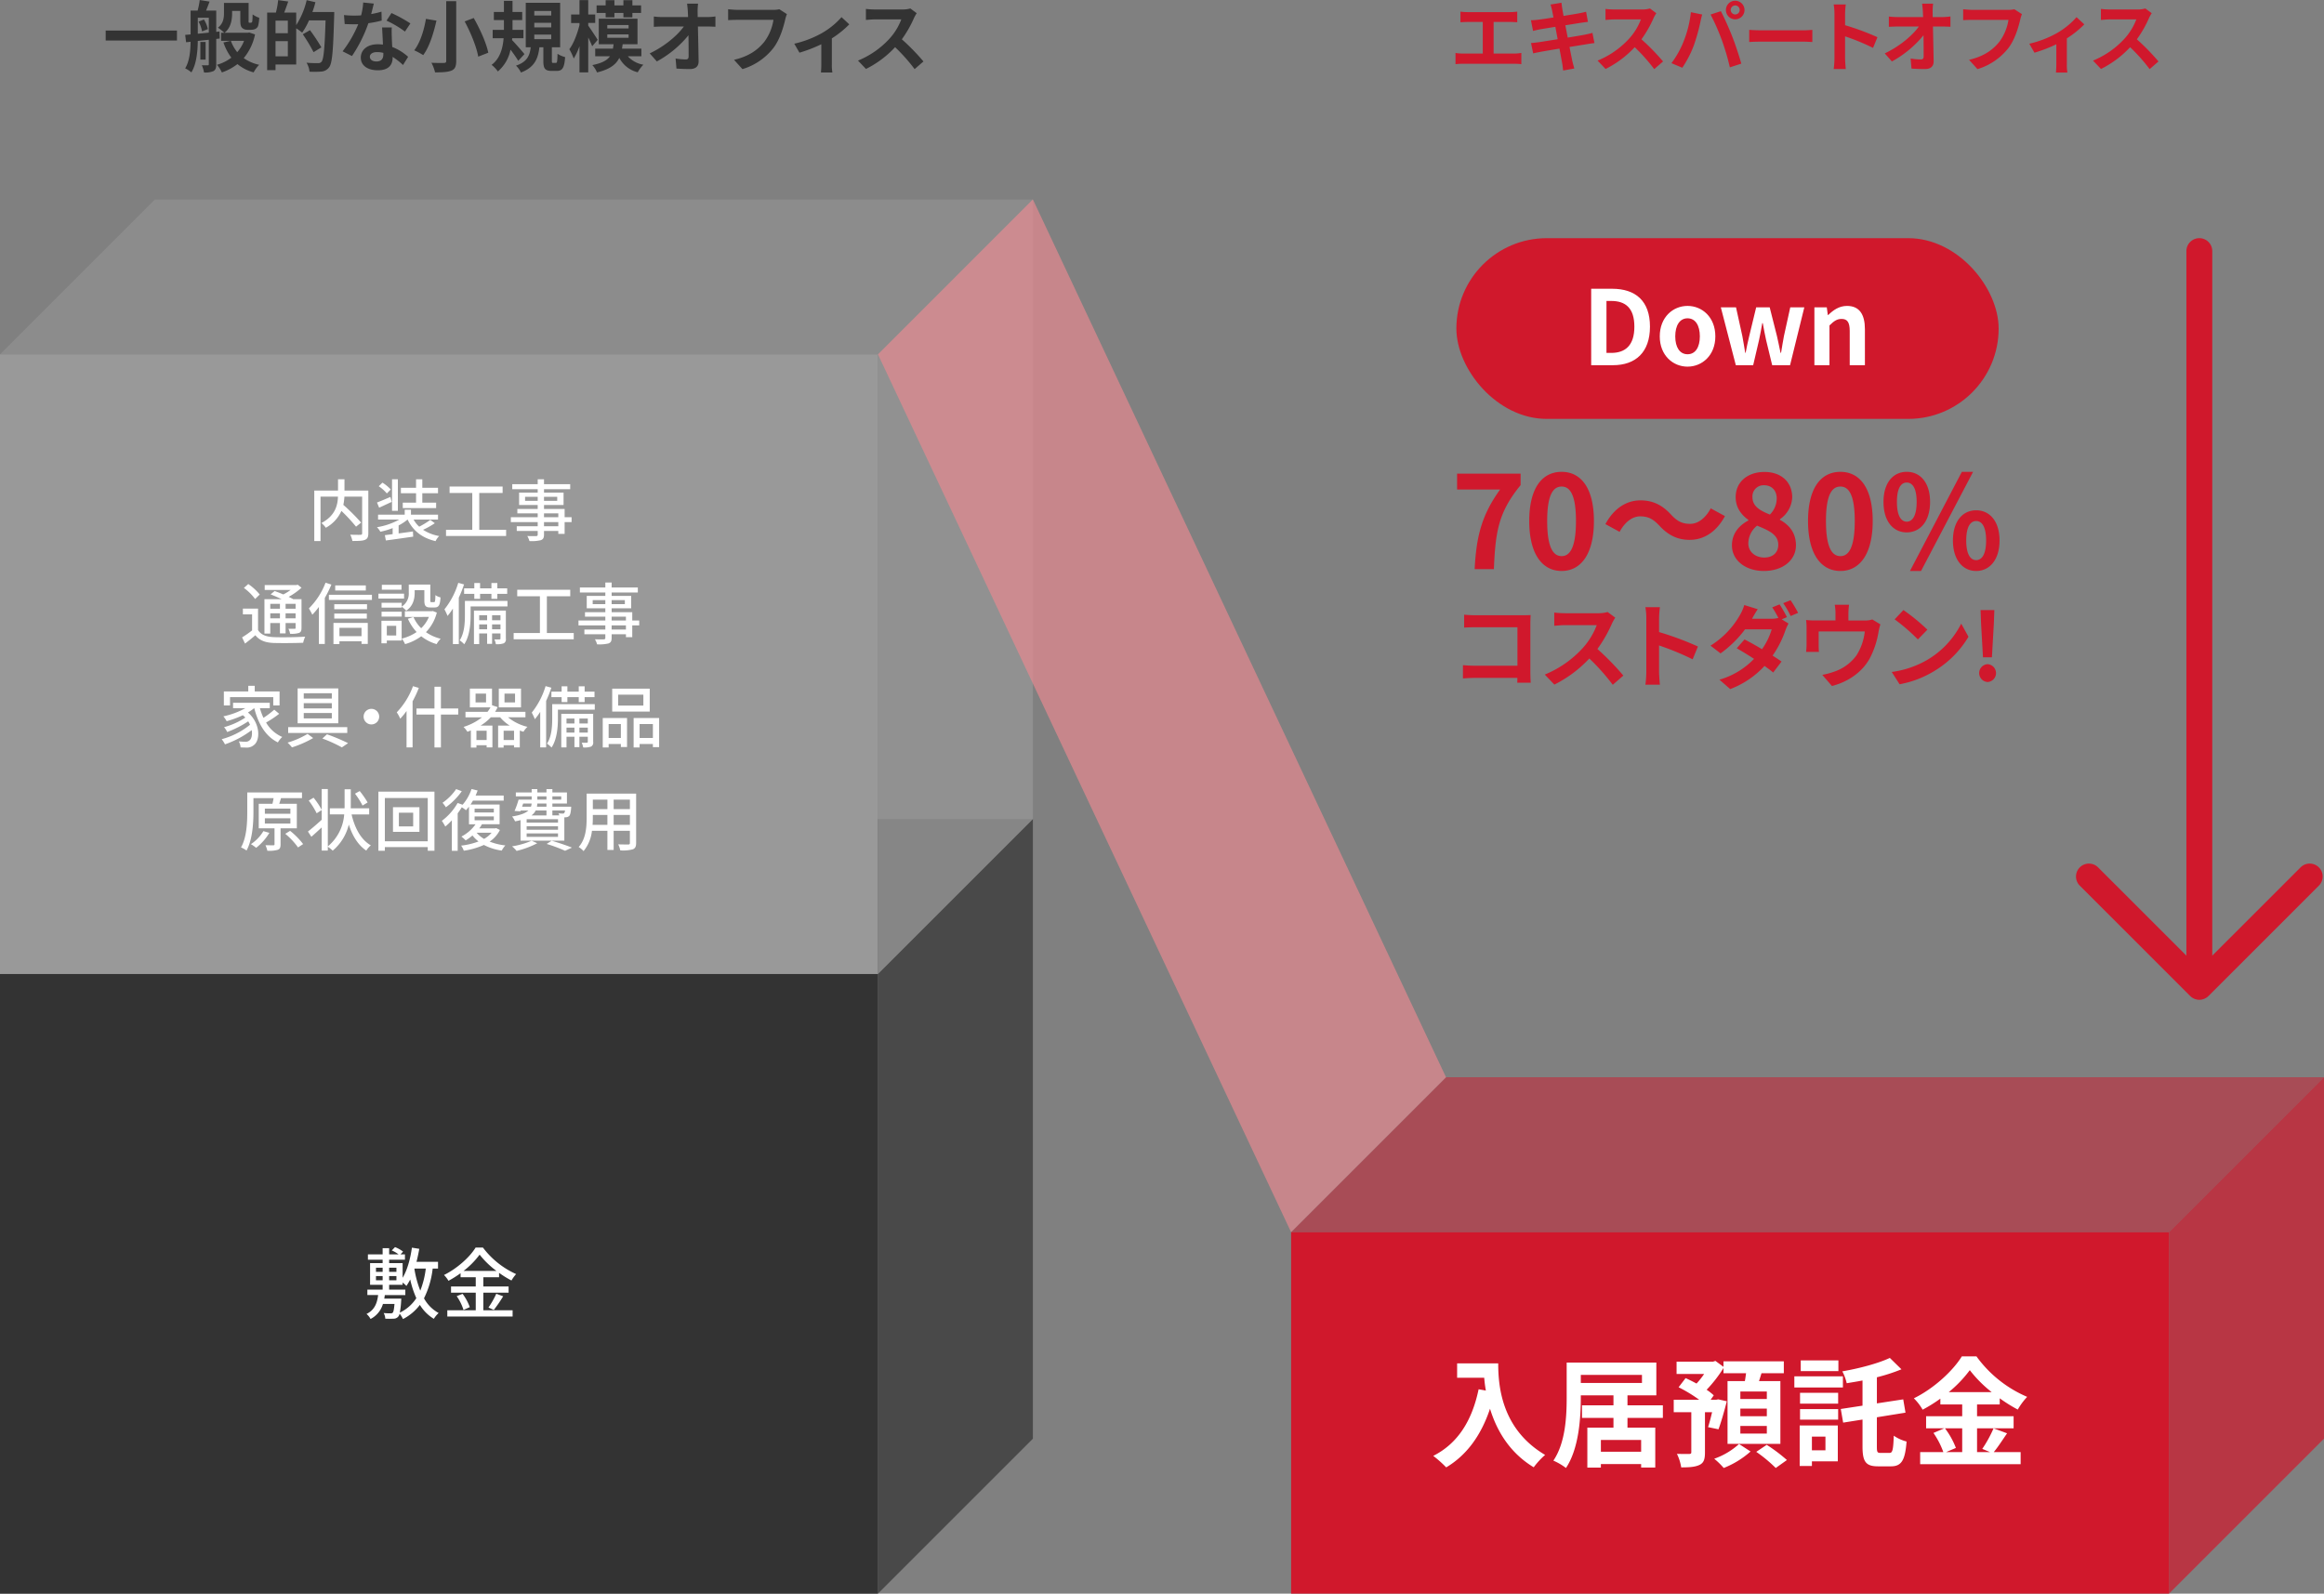
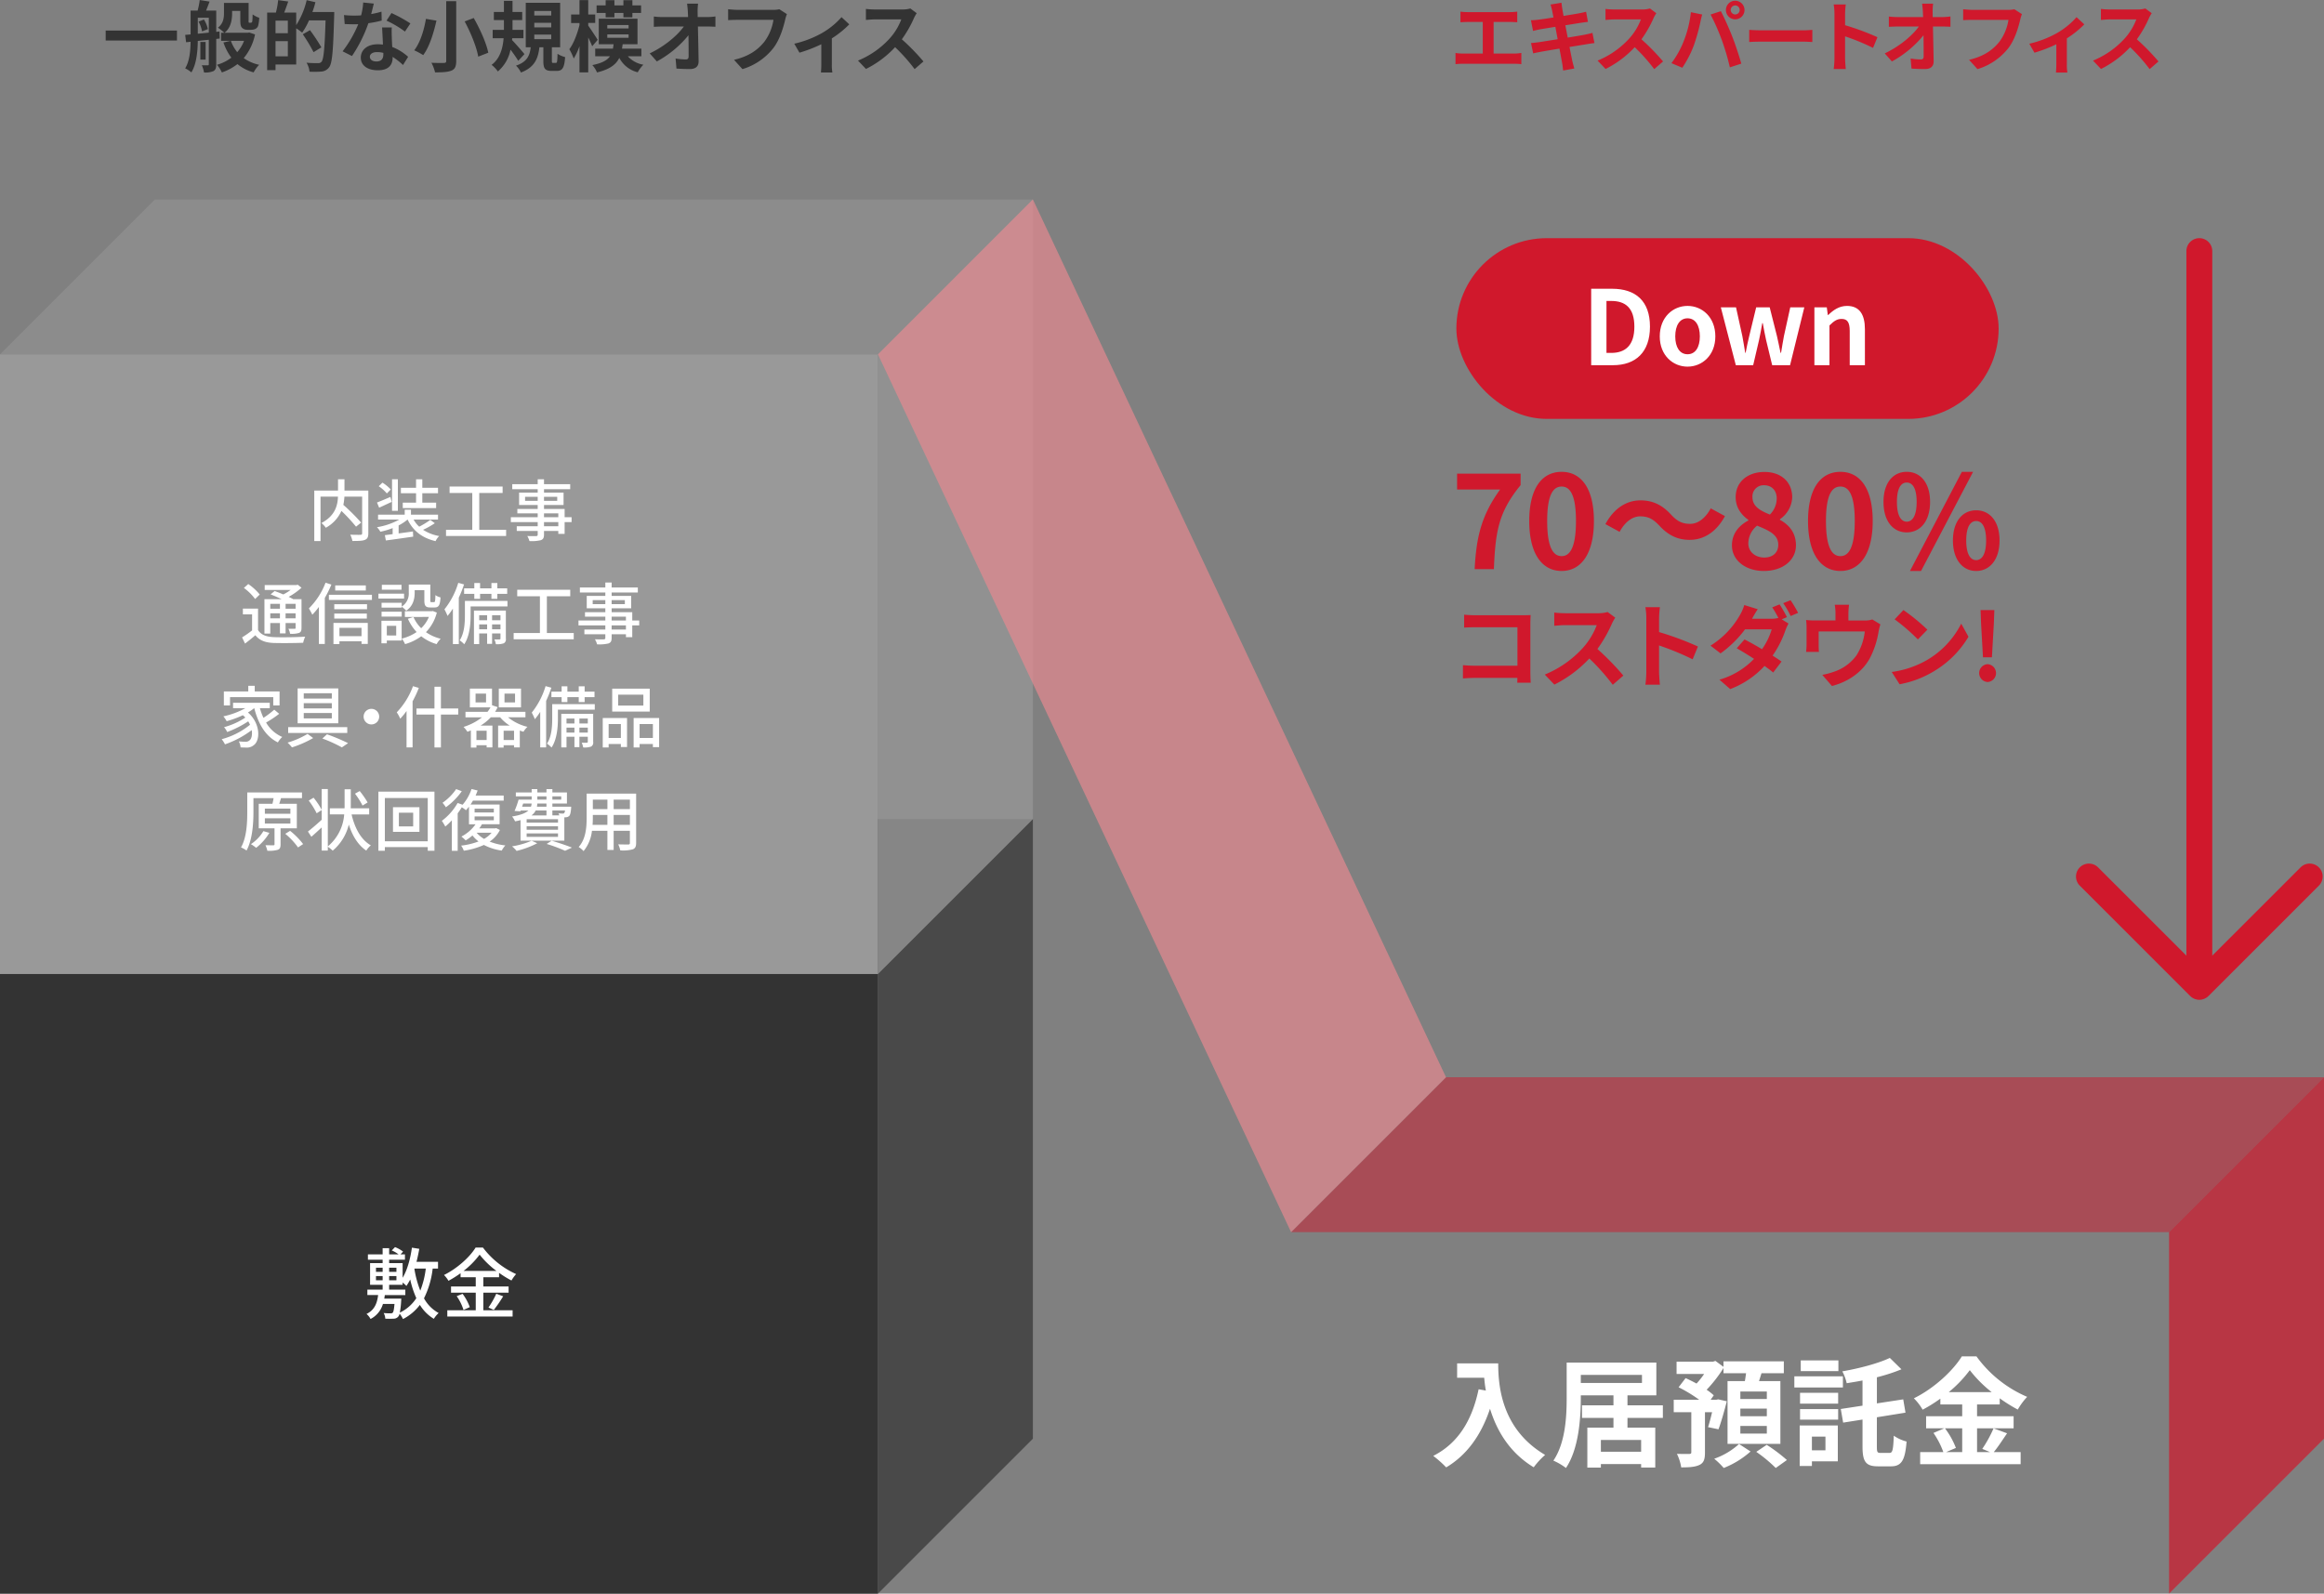
<svg xmlns="http://www.w3.org/2000/svg" id="グループ_20_のコピー_4" data-name="グループ 20 のコピー 4" width="450" height="308.625" viewBox="0 0 900 617.25">
  <rect x="0" y="0" width="900" height="617.25" fill="#808080" stroke="none" />
  <defs>
    <style>
      .cls-1, .cls-12, .cls-2, .cls-3 {
        fill: #d0182c;
      }

      .cls-10, .cls-11, .cls-12, .cls-13, .cls-2, .cls-3, .cls-4, .cls-6, .cls-7, .cls-9 {
        fill-rule: evenodd;
      }

      .cls-11, .cls-2, .cls-6, .cls-9 {
        opacity: 0.7;
      }

      .cls-10, .cls-3, .cls-7 {
        opacity: 0.5;
      }

      .cls-4 {
        fill: #fff;
      }

      .cls-13, .cls-5, .cls-6, .cls-7 {
        fill: #333;
      }

      .cls-10, .cls-8, .cls-9 {
        fill: #999;
      }

      .cls-11 {
        fill: #e68991;
      }
    </style>
  </defs>
-   <rect id="長方形_33_のコピー_2" data-name="長方形 33 のコピー 2" class="cls-1" x="500" y="477.25" width="340" height="140" />
  <path id="長方形_33_のコピー_9" data-name="長方形 33 のコピー 9" class="cls-2" d="M1112,950.99l60-60v140l-60,60v-140Z" transform="translate(-272 -473.75)" />
  <path id="長方形_33_のコピー_8" data-name="長方形 33 のコピー 8" class="cls-3" d="M832,891h339.99l-60,60H772Z" transform="translate(-272 -473.75)" />
  <path id="入居預託金" class="cls-4" d="M836.29,1001.82v5.57h10.486c0.138,1.56.322,3.22,0.644,4.97l-2.806-.51c-2.529,12.1-8,20.97-17.568,25.8a43.857,43.857,0,0,1,5.013,4.46c8-4.78,13.521-12.42,16.97-22.72,2.53,8.24,7.4,16.93,16.925,22.68a29.448,29.448,0,0,1,4.415-4.79c-16.925-9.98-18.166-26.76-18.166-35.46H836.29Zm71.263,34.22H891.962v-4.55h15.591v4.55Zm-23.363-29.75h23.685v3.12H884.19v-3.12Zm31.779,16.64v-4.87H902.264v-3.86h11.175v-12.7H878.717v13.48c0,7.26-.414,17.52-5.151,24.51a23.257,23.257,0,0,1,4.875,2.85c5.013-7.49,5.749-19.41,5.749-27.36v-0.78h12.647v3.86H884.65v4.87h12.187v3.78H886.719v15.49h5.243v-1.38h15.591v1.34h5.472v-15.45H902.264v-3.78h13.705Zm40.26-7.31H945.974v-2.9h10.255v2.9Zm0,6.67H945.974v-2.94h10.255v2.94Zm0,6.72H945.974v-2.95h10.255v2.95Zm-18.718-1.66c1.012-2.71,2.254-7.04,3.22-10.85l-3.312-.74-0.735.14h-2.208l1.2-1.7a20.907,20.907,0,0,0-2.76-2.16,52.018,52.018,0,0,0,6.531-8.42v2.02h8.738c-0.138,1.01-.276,2.03-0.46,3.04h-6.714v24.33h20.465v-24.33h-8.278c0.322-.97.644-1.98,0.966-3.04h8.646v-4.6H939.443v2.12l-3.127-2.3-0.966.32H921.277v4.74h10.67a29.935,29.935,0,0,1-2.944,3.72c-1.425-.78-2.9-1.51-4.231-2.11l-2.713,3.54a56.488,56.488,0,0,1,7.956,4.83h-9.842v4.83h6.807v15.5c0,0.5-.184.64-0.828,0.69-0.6,0-2.76,0-4.737-.05a18.29,18.29,0,0,1,1.656,5.24c3.081,0,5.38-.14,7.082-0.96s2.116-2.26,2.116-4.83v-15.59h2.759c-0.506,2.16-1.058,4.27-1.564,5.79Zm7.957,5.7a28.079,28.079,0,0,1-9.612,5.71,29.691,29.691,0,0,1,3.679,3.58,34.9,34.9,0,0,0,10.394-6.39Zm6.668,3.04a55.377,55.377,0,0,1,7.543,6.25l4.323-3.08a62.051,62.051,0,0,0-7.819-5.89Zm31.808-35.41H969.365v4.13h14.579v-4.13Zm1.747,6.16H966.882v4.32h18.809v-4.32Zm-6.76,23.36v5.29h-5.243v-5.29h5.243Zm4.783-4.32H968.951v15.68h4.737v-1.79h10.026v-13.89Zm-14.625-2.26h14.763v-4.09H969.089v4.09Zm0-6.2h14.763v-4.19H969.089v4.19Zm31.131,19.08c-1.191,0-1.375-.32-1.375-2.44V1022.7l11.085-1.79-0.88-5.15-10.2,1.56v-10.11a70.136,70.136,0,0,0,9.515-3.09l-4.5-4.41c-4.464,2.11-11.73,4.05-18.4,5.2a19.037,19.037,0,0,1,1.7,4.6c1.978-.33,4.047-0.65,6.117-1.06v9.75l-8.416,1.29,0.92,5.28,7.5-1.19v10.48c0,5.94,1.333,7.64,6.025,7.64h5.015c4.14,0,5.47-2.49,6.02-9.61a15.561,15.561,0,0,1-4.96-2.26c-0.19,5.38-.46,6.67-1.61,6.67h-3.55Zm31.67-9.52v9.2h-6.21l3.77-1.61a30.955,30.955,0,0,0-4.23-7.59h6.67Zm-5.2-14.03a47.389,47.389,0,0,0,8.14-8.5,49.024,49.024,0,0,0,8.46,8.5h-16.6Zm17.34,14.03a47.352,47.352,0,0,1-4.37,7.96l2.99,1.24h-5.01v-9.2h14.16v-4.69h-14.16v-4.55h8.78v-2.39a59.41,59.41,0,0,0,6.99,4.37,25.449,25.449,0,0,1,3.64-4.93,46.928,46.928,0,0,1-19.64-15.678h-5.66c-3.4,5.518-10.76,12.418-18.58,16.238a21.2,21.2,0,0,1,3.4,4.41,57.338,57.338,0,0,0,6.86-4.28v2.26h8.46v4.55h-13.98v4.69h7.03l-4.18,1.79a31.754,31.754,0,0,1,3.82,7.41h-8.97v4.69h38.91v-4.69h-10.4c1.61-1.93,3.41-4.74,5.15-7.27Z" transform="translate(-272 -473.75)" />
  <rect id="長方形_33_のコピー_10" data-name="長方形 33 のコピー 10" class="cls-5" y="377.25" width="340" height="240" />
  <path id="長方形_33_のコピー_11" data-name="長方形 33 のコピー 11" class="cls-6" d="M612,850.99l60-60v240l-60,60v-240Z" transform="translate(-272 -473.75)" />
  <path id="長方形_33_のコピー_12" data-name="長方形 33 のコピー 12" class="cls-7" d="M332,791H671.99l-60,60H272Z" transform="translate(-272 -473.75)" />
  <path id="敷金" class="cls-4" d="M420.812,976.743c0.09-.449.15-0.9,0.21-1.38h7.949v-2.1H422.7V971.4h5.219v-0.9a13.81,13.81,0,0,1,1.47,1.32,21.971,21.971,0,0,0,1.47-2.49,37.17,37.17,0,0,0,2.37,7.229,15.589,15.589,0,0,1-6.389,5.61,35.4,35.4,0,0,0,.51-4.47c0.029-.33.059-0.96,0.059-0.96h-6.6Zm-3.21-8.73h2.58v1.62H417.6v-1.62Zm0-3.239h2.58v1.59H417.6v-1.59Zm7.92,3.239v1.62H422.7v-1.62h2.82Zm0-3.239v1.59H422.7v-1.59h2.82Zm11.369,0.33a34.255,34.255,0,0,1-2.13,8.55,40.215,40.215,0,0,1-2.28-8.43l0.06-.12h4.35Zm4.74,0v-2.61h-8.34c0.42-1.62.78-3.33,1.08-5.04l-2.85-.45c-0.63,4.41-1.8,8.669-3.6,11.67V963H422.7v-1.32h6.119v-2.07h-1.71l0.991-1.08a12.845,12.845,0,0,0-3.12-1.74l-1.26,1.29a12.145,12.145,0,0,1,2.639,1.53H422.7v-2.4h-2.52v2.4h-5.7v2.07h5.7V963h-4.86v8.4h4.86v1.86h-5.91v2.1h4.17c-0.39,3.09-1.32,5.76-4.5,7.32a6.4,6.4,0,0,1,1.56,1.95,9.56,9.56,0,0,0,4.8-5.82h4.47c-0.181,2.13-.39,3.09-0.691,3.39a1.082,1.082,0,0,1-.869.24,25.288,25.288,0,0,1-2.64-.12,4.737,4.737,0,0,1,.63,2.19,27.37,27.37,0,0,0,3.18,0,2.292,2.292,0,0,0,2.369-1.95,11.281,11.281,0,0,1,1.32,2.1,19.376,19.376,0,0,0,6.54-5.49,16.03,16.03,0,0,0,5.4,5.4,10.324,10.324,0,0,1,1.86-2.25,14.207,14.207,0,0,1-5.67-5.7,34.4,34.4,0,0,0,3.36-11.52h2.07Zm9.9,0.9a32.127,32.127,0,0,0,6.209-6.3,33.559,33.559,0,0,0,6.51,6.3H451.526Zm7.649,8.429h9.78v-2.4h-9.78v-3.57h6.09v-1.71a37.878,37.878,0,0,0,4.8,2.97,15.88,15.88,0,0,1,1.8-2.49,33.029,33.029,0,0,1-12.84-10.26h-2.85c-2.249,3.69-7.139,8.1-12.239,10.62a10.832,10.832,0,0,1,1.74,2.249,42.024,42.024,0,0,0,4.68-2.939v1.56h5.879v3.57h-9.569v2.4h9.569v6.81H445.226v2.43h25.289v-2.43h-11.34v-6.81Zm-10.319,1.351a19.536,19.536,0,0,1,2.64,5.339l2.43-1.08a19.509,19.509,0,0,0-2.79-5.159Zm14.369,5.339a53.12,53.12,0,0,0,3.63-5.28l-2.67-.99a33.149,33.149,0,0,1-3.03,5.34Z" transform="translate(-272 -473.75)" />
  <rect id="長方形_33_のコピー_10-2" data-name="長方形 33 のコピー 10" class="cls-8" y="137.25" width="340" height="240" />
  <path id="長方形_33_のコピー_11-2" data-name="長方形 33 のコピー 11" class="cls-9" d="M612,610.99l60-60v240l-60,60v-240Z" transform="translate(-272 -473.75)" />
  <path id="長方形_33_のコピー_12-2" data-name="長方形 33 のコピー 12" class="cls-10" d="M332,551H671.99l-60,60H272Z" transform="translate(-272 -473.75)" />
  <path id="内装工事_通信設備工事_家具_什器備品_原状回復費用" data-name="内装工事 通信設備工事 家具・什器備品 原状回復費用" class="cls-4" d="M414.638,663.756h-9.231v-4.368h-2.5v4.368h-9.2v19.553h2.418V666.1h6.76c-0.13,3.329-1.014,7.385-6.422,10.245a8.629,8.629,0,0,1,1.716,1.82,13.824,13.824,0,0,0,6.032-6.526,62.115,62.115,0,0,1,5.668,6.11l1.976-1.586a77.867,77.867,0,0,0-6.89-6.864,20.761,20.761,0,0,0,.416-3.2h6.865v14.171c0,0.468-.156.6-0.651,0.624s-2.262.026-3.952-.052a9.705,9.705,0,0,1,.832,2.444c2.288,0,3.9-.026,4.863-0.442,0.962-.39,1.3-1.118,1.3-2.548V663.756Zm18.491,4.68H427.98v2.107H440.9v-2.107h-5.356V664.8h6.084V662.69h-6.084v-3.3h-2.418v3.3h-5.877V664.8h5.877v3.64Zm-7.047-9.048H423.82v12.221h2.262V659.388Zm-2.756,3.953a15.547,15.547,0,0,0-3.224-2.653l-1.43,1.4a15.314,15.314,0,0,1,3.146,2.782Zm-0.13,2.885c-1.924.832-3.848,1.638-5.2,2.159l0.832,2c1.482-.651,3.2-1.482,4.862-2.237Zm15.445,8.893a32.218,32.218,0,0,1-4.29,2.626,10.646,10.646,0,0,1-2.184-2.756h9.464v-1.9H431.152v-1.924h-2.418v1.924H418.412v1.9h8.216a26.39,26.39,0,0,1-8.658,2.964A7.546,7.546,0,0,1,419.3,679.7a28.436,28.436,0,0,0,4.758-1.4v2.34l-3.016.39,0.39,2.054c2.834-.364,6.838-0.936,10.583-1.482l-0.1-2c-1.873.26-3.771,0.52-5.539,0.754v-3.094a17.853,17.853,0,0,0,3.433-2.262h0.051c2.081,4.342,5.591,7.124,10.817,8.346a7.411,7.411,0,0,1,1.4-1.976,16.839,16.839,0,0,1-6.24-2.418,31.273,31.273,0,0,0,4.55-2.548Zm18.956,3.822V664.692h9.049v-2.5H446.105v2.5h8.788v14.249H444.727v2.418H468v-2.418H457.6Zm30.615-1.352h-5.538v-1.612h5.538v1.612Zm-5.538-4.992h5.538v1.482h-5.538V672.6Zm-7.332-4.862v-1.56h4.888v1.56h-4.888Zm12.454-1.56v1.56h-5.122v-1.56H487.8Zm5.564,7.9h-2.7v-3.2h-7.983v-1.535h7.566v-4.784h-7.566v-1.325h10.141v-1.951H482.674v-1.9H480.23v1.9h-9.854v1.951h9.854v1.325h-7.2v4.784h7.2v1.535h-7.878V672.6h7.878v1.482h-10.4v1.9h10.4v1.612h-8.112v1.82h8.112v1.378c0,0.442-.156.572-0.624,0.6-0.416.026-1.976,0.026-3.406-.026a7.47,7.47,0,0,1,.832,1.95,15.312,15.312,0,0,0,4.42-.338c0.884-.338,1.222-0.884,1.222-2.21v-1.352h5.538v1.118h2.445v-4.55h2.7v-1.9ZM380.411,707.631v1.9h-3.744v-1.9h3.744Zm6.058,1.9H382.6v-1.9h3.874v1.9Zm-3.874,3.719V711.3h3.874v1.95H382.6Zm-5.928,0V711.3h3.744v1.95h-3.744Zm0,1.82h3.744v4H382.6v-4h3.874v1.82a0.336,0.336,0,0,1-.39.416c-0.312,0-1.3.026-2.392-.026a6.628,6.628,0,0,1,.65,1.95,9.888,9.888,0,0,0,3.484-.338c0.754-.338.936-0.884,0.936-1.976V705.836h-3.2c-0.494-.286-1.092-0.6-1.768-0.91a25.662,25.662,0,0,0,4.966-3.536l-1.456-1.17-0.494.131h-12.3v1.9h10.062a21.061,21.061,0,0,1-2.86,1.743c-1.144-.5-2.34-0.962-3.354-1.327l-1.56,1.3c1.326,0.52,2.886,1.2,4.29,1.872h-6.682v13.313h2.262v-4.082Zm-4.082-11.051a20.624,20.624,0,0,0-4.446-4.056l-1.69,1.508a20.007,20.007,0,0,1,4.342,4.291Zm-0.65,5.46h-5.877v2.237h3.563v6.214a40.563,40.563,0,0,1-3.875,2.7l1.144,2.392c1.457-1.092,2.757-2.158,4-3.224,1.586,2,3.822,2.86,7.046,2.99,3.016,0.1,8.476.052,11.466-.078a12.026,12.026,0,0,1,.78-2.366c-3.3.234-9.282,0.312-12.22,0.182-2.86-.13-4.914-0.91-6.032-2.73v-8.321Zm41.735-8.97H401.814v1.951H413.67v-1.951Zm-15.6-1.065a27.983,27.983,0,0,1-6.448,9.958,22.942,22.942,0,0,1,1.326,2.444,30.413,30.413,0,0,0,2.548-3.016v14.352h2.288V705.343a41.546,41.546,0,0,0,2.548-5.175Zm13.936,17.472v3.25h-8.554v-3.25h8.554Zm-10.868,6.318h2.314v-1.118h8.554v1.04h2.419v-8.138H401.138v8.216Zm0.312-9.906h12.61V711.4H401.45v1.924Zm12.688-5.564H401.45v1.95h12.688v-1.95ZM399.37,704.12v2h16.667v-2H399.37Zm28.2,3.1h-7.8v1.872h7.8v-0.338a9.088,9.088,0,0,1,1.742,1.534c2.73-1.82,3.276-4.654,3.276-7v-0.962h3.744v3.979c0,2.132.546,2.73,2.34,2.73h1.664c1.508,0,2.106-.807,2.262-3.9a5.435,5.435,0,0,1-1.976-.885c-0.052,2.393-.156,2.73-0.546,2.73h-1.014c-0.364,0-.416-0.1-0.416-0.7v-6.11H430.3v3.094a5.942,5.942,0,0,1-2.73,5.435v-1.482Zm-7.8,5.356h7.8v-1.9h-7.8v1.9Zm7.723-12.325h-7.619v1.9h7.619v-1.9Zm0.988,3.432h-9.933V705.6h9.933v-1.924Zm-3.043,12.455v3.744H421.8v-3.744h3.64Zm2.107-1.95h-7.827v8.736h2.08v-1.092h5.747v-7.644Zm12.064-3.77-0.442.078H428.792v2.21H438.1a12.821,12.821,0,0,1-2.99,4.368,13.8,13.8,0,0,1-2.99-4.342l-2.158.676a18.408,18.408,0,0,0,3.38,5.148,17.781,17.781,0,0,1-5.772,2.548,8.689,8.689,0,0,1,1.3,2.132,19.5,19.5,0,0,0,6.266-3.042,17.435,17.435,0,0,0,5.954,3.042,9.465,9.465,0,0,1,1.56-2.08,17.236,17.236,0,0,1-5.694-2.548,16.828,16.828,0,0,0,4.212-7.593Zm16.073-4.732h2.236v-1.924h4.394v1.924H464.6v-1.924h3.822v-2.133H464.6V699.57h-2.288v2.054h-4.394V699.57h-2.236v2.054h-3.952v2.133h3.952v1.924Zm-6.214-6.189a30.189,30.189,0,0,1-5.357,10.27,18.789,18.789,0,0,1,1.2,2.549,23.107,23.107,0,0,0,2.081-2.86v13.78h2.288V705.239a47.651,47.651,0,0,0,2.028-5.123Zm13.1,17.993v-1.9h3.25v1.9h-3.25Zm-4.992,0v-1.9h3.068v1.9h-3.068Zm3.068-5.434v1.924h-3.068v-1.924h3.068Zm5.174,0v1.924h-3.25v-1.924h3.25Zm2.08-1.82h-12.35v13h2.028V719.1h3.068v4.03h1.924V719.1h3.25v1.95c0,0.26-.078.338-0.364,0.364-0.26.026-1.066,0.026-2,0a6.614,6.614,0,0,1,.572,1.846,7.921,7.921,0,0,0,3.068-.338,1.741,1.741,0,0,0,.806-1.846V710.231Zm0.624-3.744H452.041v5.59c0,2.912-.182,6.89-2.028,9.7a9.855,9.855,0,0,1,1.768,1.508c2.106-3.12,2.47-7.9,2.47-11.18v-3.485h14.274v-2.131Zm15.264,12.454V704.692h9.049v-2.5H472.3v2.5h8.789v14.249H470.919v2.418H494.19v-2.418h-10.4Zm30.616-1.352h-5.538v-1.612h5.538v1.612Zm-5.538-4.992h5.538v1.482h-5.538V712.6Zm-7.333-4.862v-1.561h4.889v1.561h-4.889Zm12.455-1.561v1.561h-5.122v-1.561h5.122Zm5.564,7.9h-2.7v-3.2h-7.982v-1.534h7.566v-4.784h-7.566v-1.327h10.14v-1.95h-10.14v-1.9h-2.444v1.9h-9.855v1.95h9.855v1.327h-7.2v4.784h7.2v1.534h-7.879V712.6h7.879v1.482h-10.4v1.9h10.4v1.612H498.31v1.82h8.113v1.378c0,0.442-.157.572-0.624,0.6-0.417.026-1.977,0.026-3.407-.026a7.47,7.47,0,0,1,.832,1.95,15.32,15.32,0,0,0,4.421-.338c0.884-.338,1.222-0.884,1.222-2.21v-1.352h5.538v1.118h2.444v-4.55h2.7v-1.9Zm-158.471,29.7h16.744v3.2h2.445v-5.407H370.65v-2.185h-2.5v2.185H358.69v5.407h2.392v-3.2Zm17.134,4.836a33.8,33.8,0,0,1-4.185,3.172,24.53,24.53,0,0,1-1.379-3.744h3.823v-2.081H362.252v2.081h4.784a31.126,31.126,0,0,1-8.528,3.172,11.924,11.924,0,0,1,1.274,1.872,38.812,38.812,0,0,0,6.266-2.314,8.073,8.073,0,0,1,.962.91,28.085,28.085,0,0,1-8.242,3.718,8.577,8.577,0,0,1,1.222,1.872,39.259,39.259,0,0,0,8.138-4.134q0.39,0.663.7,1.326a29.215,29.215,0,0,1-10.972,5.59,11.794,11.794,0,0,1,1.274,2,37.726,37.726,0,0,0,10.348-5.512c0.312,1.846-.078,3.406-0.858,3.978a2.234,2.234,0,0,1-1.716.52,22.24,22.24,0,0,1-2.418-.13,5.836,5.836,0,0,1,.676,2.314c0.806,0.052,1.586.078,2.236,0.078a4.08,4.08,0,0,0,2.912-.962c2.522-1.82,2.626-8.346-2.288-12.636a16.327,16.327,0,0,0,2.392-1.664h0.052c1.56,6.084,4.368,10.946,9.153,13.26a8.853,8.853,0,0,1,1.69-2.106,13.314,13.314,0,0,1-6.266-5.59,39.943,39.943,0,0,0,5.07-3.381Zm11.417-2.522H400.5v2.054H389.633V746.1Zm0,3.822H400.5V752H389.633v-2.08Zm0-7.645H400.5v2.054H389.633v-2.054Zm-2.366-1.872v13.5H403V740.4h-15.73ZM383.6,755.379v2.262h22.881v-2.262H383.6Zm13.235,4.42a53.467,53.467,0,0,1,7.566,3.432l2.392-1.638a74.577,74.577,0,0,0-8.164-3.432Zm-5.72-1.794a33.046,33.046,0,0,1-7.749,3.38,13.77,13.77,0,0,1,1.69,1.846,40.987,40.987,0,0,0,8.217-3.614Zm21.7-6.682a3.016,3.016,0,1,0,3.016-3.016A3.018,3.018,0,0,0,412.812,751.323Zm19.12-11.8a28.864,28.864,0,0,1-6.292,10.14,13.6,13.6,0,0,1,1.352,2.471,29.04,29.04,0,0,0,2.444-2.99v14.092h2.34V745.394a40.842,40.842,0,0,0,2.418-5.2Zm17.525,8.633h-6.708v-8.425h-2.5v8.425h-6.968v2.365h6.968v12.741h2.5V750.516h6.708v-2.365Zm22-2.34h-4.082v-3.406h4.082v3.406Zm2.314-5.357h-8.606v7.28h8.606v-7.28Zm-6.734,19.917v-3.588h4.03v3.588h-4.03Zm-6.578,0h-3.952v-3.588h3.952v3.588Zm-0.234-14.56h-4.057v-3.406h4.057v3.406Zm15.262,5.772v-2.132H463.733a15.329,15.329,0,0,0,.988-1.82l-2.184-.728v-6.449h-8.58v7.28h7.982a12.26,12.26,0,0,1-1.144,1.717h-8.529v2.132h6.4a22.155,22.155,0,0,1-7.151,3.718,10.2,10.2,0,0,1,1.482,1.872c0.469-.156.91-0.338,1.353-0.52v6.656h2.158V762.4h3.952v0.832h2.236v-8.45h-4.576a18.357,18.357,0,0,0,3.952-3.2h3.614a15.817,15.817,0,0,0,3.692,3.2H464.9v8.528h2.132V762.4h4.03v0.832H473.3v-6.526a13.133,13.133,0,0,0,1.43.468,8.33,8.33,0,0,1,1.534-1.9,18.687,18.687,0,0,1-7.514-3.692h6.734Zm14.006-5.9h2.236v-1.924h4.394v1.924h2.288v-1.924h3.822v-2.131h-3.822v-2.054h-2.288v2.054h-4.394v-2.054h-2.236v2.054h-3.952v2.131h3.952v1.924Zm-6.214-6.188a30.22,30.22,0,0,1-5.356,10.271,18.722,18.722,0,0,1,1.2,2.548,23.283,23.283,0,0,0,2.08-2.86v13.78h2.288V745.238a47.635,47.635,0,0,0,2.028-5.122Zm13.1,17.993v-1.9h3.25v1.9h-3.25Zm-4.992,0v-1.9h3.068v1.9h-3.068Zm3.068-5.434v1.924h-3.068v-1.924h3.068Zm5.174,0v1.924h-3.25v-1.924h3.25Zm2.081-1.821H489.361v13h2.028V759.1h3.068v4.03h1.924V759.1h3.25v1.95c0,0.26-.078.338-0.364,0.364-0.26.026-1.066,0.026-2,0a6.614,6.614,0,0,1,.572,1.846,7.921,7.921,0,0,0,3.068-.338,1.741,1.741,0,0,0,.807-1.846V750.23Zm0.624-3.744H485.851v5.591c0,2.912-.182,6.89-2.028,9.7a9.855,9.855,0,0,1,1.768,1.508c2.106-3.12,2.47-7.9,2.47-11.18v-3.484h14.275v-2.133Zm18.813,0.547H511.4v-4.239h9.751v4.239Zm2.47-6.552H509.084v8.866h14.535v-8.866Zm-11.18,13.7v5.408h-4.733v-5.408h4.733Zm-7.021,9.074h2.288v-1.352h4.733v1.17h2.392V751.869h-9.413v11.388Zm14.275-3.666v-5.408h5.148v5.408h-5.148Zm-2.314-7.722v11.388h2.314v-1.352h5.148v1.222h2.418V751.869h-9.88ZM374,795.665a15.445,15.445,0,0,1-4.836,5.044,14.824,14.824,0,0,1,2.028,1.43,21.345,21.345,0,0,0,5.123-5.8Zm0.573-4.967h9.88v2.029h-9.88V790.7Zm0-3.744h9.88v1.977h-9.88v-1.977Zm12.376,7.619v-9.491h-6.812c0.234-.676.468-1.43,0.676-2.184h8.138v-2.21H367.756V788.2c0,4.083-.182,9.777-2.418,13.781a10.013,10.013,0,0,1,2.132,1.2c2.314-4.212,2.678-10.608,2.678-14.95V782.9h7.8c-0.1.677-.26,1.457-0.442,2.184H372.2v9.491h6.111v6.162c0,0.312-.1.416-0.468,0.416-0.39,0-1.69,0-3.043-.026a9.451,9.451,0,0,1,.729,2.132,11.813,11.813,0,0,0,4.056-.364c0.858-.312,1.066-0.962,1.066-2.106v-6.214h6.292Zm-4.472,2.132a27.623,27.623,0,0,1,4.94,5.278l1.976-1.3a29.089,29.089,0,0,0-5.044-5.122Zm31.892-12.143a34.386,34.386,0,0,0-3.068-4.42l-1.821,1.014a31.393,31.393,0,0,1,2.913,4.6Zm0.6,4.629v-2.366h-7.151c0.026-.391.026-0.754,0.026-1.119v-6.24h-2.392v6.24c0,0.365,0,.728-0.026,1.119h-5.694v2.366h5.564a17.826,17.826,0,0,1-6.344,12.4v-22.23H396.58V787.4a29.5,29.5,0,0,0-3.146-4.679l-1.872,1.117a29.789,29.789,0,0,1,3.068,4.915l1.95-1.248v3.769c-1.95,1.769-3.978,3.511-5.33,4.551l1.326,2.028c1.222-1.04,2.626-2.34,4-3.614v8.97h2.366v-1.482a11.529,11.529,0,0,1,1.9,1.508,19.018,19.018,0,0,0,6.24-10.114c1.4,4.394,3.563,7.93,6.761,10.088a8.8,8.8,0,0,1,1.767-2.028c-3.848-2.21-6.214-6.682-7.462-11.986h6.813Zm17.045,4.654H426.47V788.54h5.538v5.305Zm-7.826-7.436v9.542h10.244v-9.542H424.182Zm-3.146,13.182V782.846H437.65v16.745H421.036Zm-2.5-19.215v22.881h2.5v-1.4H437.65v1.4h2.6V780.376H418.539Zm30.111-.988a20.43,20.43,0,0,1-5.278,5.3,13.844,13.844,0,0,1,1.3,1.741,26.9,26.9,0,0,0,6.162-6.213Zm13.729,16.9a10.622,10.622,0,0,1-2.913,2.392,11.1,11.1,0,0,1-2.886-2.392h5.8Zm-6.579-6.318h7.437v1.482H455.8v-1.482Zm0-2.99h7.437v1.455H455.8v-1.455Zm8.347,7.514-0.39.1H457.6a11.853,11.853,0,0,0,1.039-1.586h6.839v-7.645H454.214a14.662,14.662,0,0,0,.936-1.507h11.909v-1.977H456.19q0.429-.974.781-1.95l-2.367-.571a17.761,17.761,0,0,1-3.458,6.084l-1.924-.676a22.778,22.778,0,0,1-6.11,6.916,18.4,18.4,0,0,1,1.326,2.21,21.935,21.935,0,0,0,2.548-2.418v11.83h2.262V788.774c0.572-.753,1.092-1.559,1.586-2.34a11.435,11.435,0,0,1,1.612,1.144c0.39-.415.78-0.883,1.17-1.378v6.813h2.548a15.2,15.2,0,0,1-5.486,4.758,15.641,15.641,0,0,1,1.664,1.482,19.063,19.063,0,0,0,2.626-1.9,13.147,13.147,0,0,0,2.34,2.314,27.161,27.161,0,0,1-6.734,1.612,7.582,7.582,0,0,1,1.04,1.976,29.068,29.068,0,0,0,7.775-2.236,20.984,20.984,0,0,0,6.916,2.184,9.887,9.887,0,0,1,1.4-2,23.44,23.44,0,0,1-6.084-1.482,11.65,11.65,0,0,0,3.978-4.5Zm10.454-9.516h3.276a3.944,3.944,0,0,1-.26,1.221h-3.432Zm5.486-2.782h3.536v1.273h-3.536V782.2Zm9.256,0v1.273h-3.432V782.2h3.432Zm-5.72,4h-3.692a6.272,6.272,0,0,0,.13-1.221h3.562V786.2Zm7.176,1.483a1.959,1.959,0,0,1-.312,1.014,0.642,0.642,0,0,1-.546.182c-0.286,0-.936-0.026-1.664-0.105a5.844,5.844,0,0,1,.338.807h-2.7v-1.9H490.8Zm-2.7,4.706H475.953v-1.326H488.1v1.326Zm0,2.756H475.953v-1.352H488.1v1.352Zm0,2.756H475.953v-1.352H488.1V797.9Zm-4.472-10.218v1.9h-5.8a5.214,5.214,0,0,0,1.612-1.9h4.186Zm-10.036,11.674h16.952v-9.022c0.208,0,.39-0.027.52-0.027a2.015,2.015,0,0,0,1.379-.519c0.389-.442.571-1.274,0.727-2.887,0-.259.026-0.7,0.026-0.7h-7.28v-1.221h5.642v-4.291h-5.642v-1.3h-2.288v1.3h-3.536v-1.3H477.9v1.3h-6.136V782.2H477.9v1.273h-5.07a35.811,35.811,0,0,1-1.561,4.394L473.509,788l0.13-.312h2.99c-1.066.988-2.964,1.767-6.318,2.314a7.7,7.7,0,0,1,1.144,1.872,20.228,20.228,0,0,0,2.132-.468v7.956Zm4.29,0.026a31.066,31.066,0,0,1-7.592,2.184,12.622,12.622,0,0,1,1.768,1.768,35.448,35.448,0,0,0,7.982-2.964Zm5.824,1.248a59.509,59.509,0,0,1,7.124,2.652l2.652-1.222c-1.872-.78-5.044-1.846-7.852-2.678Zm25.938-7.384V789.4h6.292v3.849h-6.292Zm-8.165,0c0.078-.962.1-1.924,0.1-2.808V789.4h5.643v3.849h-5.747Zm5.747-9.777v3.667h-5.643V783.47h5.643Zm8.71,3.667h-6.292V783.47h6.292v3.667Zm2.418-5.981H499.186v9.257c0,3.666-.26,8.268-3.094,11.414a8,8,0,0,1,1.9,1.586,14.914,14.914,0,0,0,3.25-7.878h5.981v7.436h2.418v-7.436h6.292v4.654a0.542,0.542,0,0,1-.65.65c-0.494,0-2.21.026-3.874-.052a9.99,9.99,0,0,1,.806,2.34,14.233,14.233,0,0,0,4.862-.416c0.936-.364,1.274-1.092,1.274-2.5V781.156Z" transform="translate(-272 -473.75)" />
  <path id="長方形_33_のコピー_13" data-name="長方形 33 のコピー 13" class="cls-11" d="M672,551L831.99,891l-60,60L612,611Z" transform="translate(-272 -473.75)" />
  <path id="シェイプ_9" data-name="シェイプ 9" class="cls-12" d="M1170.01,809.709a5,5,0,0,0-7.08,0l-34.2,34.19V571.009a5.01,5.01,0,0,0-10.02,0V843.9l-34.2-34.19a5.007,5.007,0,1,0-7.08,7.083l42.75,42.741a5.171,5.171,0,0,0,.76.624c0.13,0.082.26,0.138,0.39,0.208a4.027,4.027,0,0,0,.48.252,4.543,4.543,0,0,0,.5.157c0.14,0.042.28,0.1,0.43,0.127a5.011,5.011,0,0,0,.98.1h0a5.012,5.012,0,0,0,.98-0.1c0.15-.029.28-0.084,0.42-0.125a4.477,4.477,0,0,0,.52-0.16,4.591,4.591,0,0,0,.46-0.244,4.258,4.258,0,0,0,.4-0.216,4.877,4.877,0,0,0,.73-0.6c0.01-.009.02-0.016,0.03-0.026l42.75-42.741A5,5,0,0,0,1170.01,809.709Z" transform="translate(-272 -473.75)" />
  <path id="_70_80_コストダウン_" data-name="70〜80% コストダウン!" class="cls-12" d="M843.078,694.2h7.448c0.6-14.5,1.75-22.045,10.348-32.542v-4.449H836.28v6.149h16.646C845.877,673.158,843.728,681.356,843.078,694.2Zm33.688,0.7c7.5,0,12.5-6.6,12.5-19.346s-5-19.045-12.5-19.045c-7.548,0-12.547,6.249-12.547,19.045C864.219,688.305,869.218,694.9,876.766,694.9Zm0-5.749c-3.2,0-5.6-3.2-5.6-13.6,0-10.347,2.4-13.346,5.6-13.346,3.149,0,5.549,3,5.549,13.346C882.315,685.955,879.915,689.154,876.766,689.154Zm49.645-6.3c5.348,0,10.247-3,13.6-9.2l-5.5-3c-1.9,3.549-4.749,6-7.948,6-3.449,0-5.3-1.3-7.448-3.6-3.4-3.7-7.049-5.5-11.8-5.5-5.348,0-10.247,3-13.6,9.2l5.5,3c1.9-3.549,4.749-6,7.948-6,3.5,0,5.3,1.35,7.449,3.6C918.013,681.056,921.662,682.856,926.411,682.856Zm28.65,12.047c7.5,0,12.447-4.3,12.447-9.9,0-5.049-2.8-8.048-6.2-9.9v-0.25a10.777,10.777,0,0,0,4.749-8.448c0-5.9-4.2-9.848-10.747-9.848-6.449,0-11.148,3.8-11.148,9.748,0,3.949,2.05,6.748,4.9,8.8v0.25c-3.449,1.849-6.348,4.9-6.348,9.648C942.714,690.8,948.012,694.9,955.061,694.9Zm2.349-21.845c-3.9-1.549-6.748-3.249-6.748-6.748a4.3,4.3,0,0,1,4.5-4.6c3.1,0,4.9,2.15,4.9,5.149A8.855,8.855,0,0,1,957.41,673.058ZM955.26,689.7c-3.449,0-6.2-2.149-6.2-5.5a8.9,8.9,0,0,1,3.4-6.848c4.8,1.95,8.2,3.549,8.2,7.4C960.659,687.955,958.36,689.7,955.26,689.7Zm29.47,5.2c7.5,0,12.5-6.6,12.5-19.346s-5-19.045-12.5-19.045c-7.548,0-12.547,6.249-12.547,19.045C972.183,688.305,977.182,694.9,984.73,694.9Zm0-5.749c-3.2,0-5.6-3.2-5.6-13.6,0-10.347,2.4-13.346,5.6-13.346,3.149,0,5.549,3,5.549,13.346C990.279,685.955,987.879,689.154,984.73,689.154Zm25.68-9.2c5.29,0,9.04-4.349,9.04-11.8,0-7.4-3.75-11.648-9.04-11.648s-9,4.25-9,11.648C1001.41,675.608,1005.11,679.957,1010.41,679.957Zm0-4.149c-2.15,0-3.8-2.2-3.8-7.648s1.65-7.5,3.8-7.5,3.84,2.049,3.84,7.5S1012.56,675.808,1010.41,675.808Zm1.25,19.1h4.29l20.15-38.391h-4.35Zm25.64,0c5.25,0,9.05-4.4,9.05-11.8,0-7.449-3.8-11.7-9.05-11.7s-9,4.248-9,11.7C1028.3,690.5,1032.05,694.9,1037.3,694.9Zm0-4.2c-2.15,0-3.85-2.15-3.85-7.6s1.7-7.549,3.85-7.549,3.85,2.1,3.85,7.549S1039.45,690.7,1037.3,690.7ZM864.794,738.2c-0.072-1.081-.144-2.989-0.144-4.25V715.293c0-1.045.072-2.485,0.108-3.313-0.612.036-2.124,0.071-3.169,0.071H843.476c-1.26,0-3.133-.071-4.465-0.215v5c1.008-.072,2.952-0.144,4.465-0.144h16.169v14.909h-16.6c-1.621,0-3.241-.109-4.5-0.217v5.15c1.189-.108,3.241-0.216,4.646-0.216h16.421c0,0.684,0,1.3-.036,1.873h5.221Zm29.782-27.4a13,13,0,0,1-3.745.469H878.155a40.508,40.508,0,0,1-4.249-.252v5.113c0.756-.036,2.736-0.252,4.249-0.252h12.208A27.91,27.91,0,0,1,885,724.691a40.78,40.78,0,0,1-14.765,10.335l3.71,3.89a47.462,47.462,0,0,0,13.54-10.119,82.048,82.048,0,0,1,9.074,10.19l4.106-3.565a101.472,101.472,0,0,0-10.047-10.3,52.949,52.949,0,0,0,5.653-9.9,16.957,16.957,0,0,1,1.261-2.233Zm34.971,13.36A117.644,117.644,0,0,0,914.5,718.57v-5.294a39.17,39.17,0,0,1,.324-4.357H909.2a25.022,25.022,0,0,1,.361,4.357v20.67a38.553,38.553,0,0,1-.361,5.006h5.618c-0.144-1.441-.324-3.961-0.324-5.006V723.755a104.048,104.048,0,0,1,13,5.366Zm34.47-11.379a52.739,52.739,0,0,0-2.844-4.934l-2.845,1.152A40.987,40.987,0,0,1,960.7,713.1a11.859,11.859,0,0,1-2.844.324h-7.383l0.036-.036c0.432-.792,1.333-2.413,2.2-3.673l-5.222-1.621a16.565,16.565,0,0,1-1.62,3.781,33.382,33.382,0,0,1-11.452,11.956l3.89,2.989a42.959,42.959,0,0,0,9.47-9.291h10.336a26.22,26.22,0,0,1-3.746,7.671c-2.412-1.441-4.861-2.809-6.77-3.782l-3.024,3.422c1.836,1.043,4.285,2.52,6.7,4.105a30.089,30.089,0,0,1-13.4,8.066l4.177,3.637a34.659,34.659,0,0,0,13.288-8.966c1.3,0.936,2.484,1.8,3.349,2.556l3.241-4.249c-0.9-.649-2.125-1.44-3.457-2.305a39.351,39.351,0,0,0,4.969-9.83,19.2,19.2,0,0,1,1.189-2.594L962,713.636Zm-1.44-5.4a34.235,34.235,0,0,1,2.881,4.97l2.881-1.225a47.486,47.486,0,0,0-2.917-4.9Zm34.5,6.3a8.759,8.759,0,0,1-2.988.4h-6.266V711.3a26.191,26.191,0,0,1,.252-3.313h-5.546a17.8,17.8,0,0,1,.288,3.313v2.773h-7.706a30.235,30.235,0,0,1-3.673-.18,23,23,0,0,1,.18,3.1v6.23a27.323,27.323,0,0,1-.18,3.025h4.969c-0.072-.72-0.108-1.837-0.108-2.665v-5.258h17.862a21.388,21.388,0,0,1-3.206,9.255,17.621,17.621,0,0,1-8.174,6.158,29.421,29.421,0,0,1-5.077,1.4l3.745,4.321c6.41-1.657,11.811-5.474,14.692-10.8a33.534,33.534,0,0,0,3.349-10.192,24.466,24.466,0,0,1,.718-2.881Zm12.041-3.637-3.39,3.6a74.642,74.642,0,0,1,9,7.778l3.68-3.781A75.879,75.879,0,0,0,1009.12,710.035Zm-4.51,23.983,3.03,4.754a39.01,39.01,0,0,0,13.36-5.078,38.205,38.205,0,0,0,13.32-13.324l-2.81-5.077a34.079,34.079,0,0,1-13.1,14.008A37.2,37.2,0,0,1,1004.61,734.018Zm35.33-5.69h3.46l0.76-13.287,0.18-5.006h-5.33l0.18,5.006Zm1.73,9.579a3.46,3.46,0,0,0,0-6.914A3.462,3.462,0,0,0,1041.67,737.907Z" transform="translate(-272 -473.75)" />
  <rect id="長方形_44" data-name="長方形 44" class="cls-1" x="564" y="92.25" width="210" height="70" rx="35" ry="35" />
  <path id="Down" class="cls-4" d="M888.208,615.2h8.441c8.722,0,14.324-4.961,14.324-14.923,0-10-5.6-14.683-14.644-14.683h-8.121V615.2Zm5.921-4.761V590.318h1.84c5.521,0,8.962,2.72,8.962,9.962,0,7.2-3.441,10.162-8.962,10.162h-1.84Zm31.4,5.321c5.6,0,10.762-4.321,10.762-11.722,0-7.482-5.161-11.8-10.762-11.8s-10.762,4.321-10.762,11.8C914.763,611.442,919.924,615.763,925.525,615.763Zm0-4.8c-3.04,0-4.761-2.72-4.761-6.921,0-4.241,1.721-7,4.761-7s4.761,2.761,4.761,7C930.286,608.242,928.566,610.962,925.525,610.962Zm18.691,4.241h6.721l2.281-9.762c0.48-2.08.8-4.161,1.24-6.521h0.2c0.44,2.36.8,4.4,1.28,6.521L958.3,615.2h6.921l5.521-22.4H965.3l-2.44,11.082c-0.441,2.161-.72,4.322-1.121,6.522h-0.2c-0.48-2.2-.88-4.361-1.4-6.522l-2.8-11.082H952.1l-2.68,11.082c-0.56,2.121-.961,4.322-1.4,6.522h-0.16c-0.4-2.2-.68-4.361-1.12-6.522L944.3,592.8h-5.882Zm30.427,0h5.841V599.8c1.68-1.64,2.84-2.521,4.681-2.521,2.2,0,3.16,1.241,3.16,4.681V615.2h5.882V601.24c0-5.641-2.081-9-6.922-9-3.041,0-5.321,1.6-7.281,3.521h-0.161l-0.4-2.961h-4.8v22.4Z" transform="translate(-272 -473.75)" />
  <path id="エキスパートオフィス" class="cls-12" d="M850.424,494.493V482.254h6.33c0.87,0,1.92.06,2.82,0.12v-4.11c-0.87.09-1.92,0.18-2.82,0.18H840.435a22.022,22.022,0,0,1-2.85-.18v4.11c0.75-.06,2.04-0.12,2.85-0.12h5.79v12.239h-7.62a16.2,16.2,0,0,1-2.94-.24v4.35a25.069,25.069,0,0,1,2.94-.15h19.769a23.261,23.261,0,0,1,2.79.15v-4.35a17.58,17.58,0,0,1-2.79.24h-7.95Zm38.268-8.009c-0.78.239-1.89,0.48-3.06,0.72-1.35.27-3.81,0.66-6.51,1.11l-0.93-4.77,6-.96c0.9-.12,2.1-0.3,2.76-0.36l-0.72-3.93c-0.72.21-1.86,0.45-2.82,0.63-1.08.21-3.36,0.57-5.91,0.99-0.24-1.35-.42-2.34-0.48-2.76-0.15-.72-0.24-1.74-0.329-2.34l-4.23.69c0.21,0.72.42,1.44,0.6,2.28,0.09,0.48.3,1.47,0.54,2.73-2.58.42-4.89,0.75-5.94,0.87-0.93.12-1.83,0.18-2.79,0.21l0.81,4.14c0.9-.24,1.71-0.42,2.76-0.631,0.93-.149,3.24-0.539,5.88-0.959l0.9,4.8c-3.029.481-5.819,0.93-7.2,1.14-0.96.12-2.31,0.3-3.12,0.33l0.84,4.02c0.69-.18,1.71-0.39,3-0.629s4.11-.72,7.17-1.23c0.479,2.519.869,4.589,1.02,5.459,0.179,0.87.269,1.89,0.419,3.03l4.32-.78c-0.27-.96-0.57-2.04-0.78-2.94-0.18-.93-0.6-2.939-1.08-5.4,2.64-.42,5.07-0.809,6.51-1.05,1.14-.18,2.37-0.39,3.15-0.449Zm22.281-9.45a10.831,10.831,0,0,1-3.12.39H897.294a33.517,33.517,0,0,1-3.54-.21v4.26c0.63-.03,2.28-0.21,3.54-0.21h10.169a23.245,23.245,0,0,1-4.47,7.35,33.974,33.974,0,0,1-12.3,8.609l3.09,3.24a39.513,39.513,0,0,0,11.279-8.43,68.412,68.412,0,0,1,7.56,8.49l3.42-2.97a84.44,84.44,0,0,0-8.37-8.58,44.071,44.071,0,0,0,4.71-8.249,14.175,14.175,0,0,1,1.05-1.86Zm31.269,0.6a1.74,1.74,0,1,1,1.74,1.71A1.741,1.741,0,0,1,942.242,477.634Zm-1.86,0a3.6,3.6,0,1,0,3.6-3.6A3.6,3.6,0,0,0,940.382,477.634Zm-16.409,12.239a36.145,36.145,0,0,1-4.68,8.34l4.2,1.77a41.222,41.222,0,0,0,4.44-8.58,74.952,74.952,0,0,0,2.55-9.029c0.12-.66.45-2.13,0.72-3l-4.38-.9A43.21,43.21,0,0,1,923.973,489.873Zm14.819-.629a92.678,92.678,0,0,1,3.12,10.589l4.44-1.44c-0.84-2.969-2.43-7.769-3.51-10.47-1.11-2.909-3.18-7.5-4.41-9.839l-3.989,1.29A84.211,84.211,0,0,1,938.792,489.244Zm10.615,0.78c1.11-.09,3.12-0.151,4.83-0.151h16.109c1.26,0,2.79.12,3.51,0.151v-4.71c-0.78.06-2.13,0.18-3.51,0.18H954.237c-1.56,0-3.75-.091-4.83-0.18v4.71Zm49.661-1.861a98.027,98.027,0,0,0-12.539-4.649V479.1a32.638,32.638,0,0,1,.269-3.63h-4.679a20.923,20.923,0,0,1,.3,3.63v17.219a32.1,32.1,0,0,1-.3,4.17H986.8c-0.12-1.2-.269-3.3-0.269-4.17v-8.49a86.7,86.7,0,0,1,10.829,4.47Zm21.4-7.8-0.03-2.16a25.66,25.66,0,0,1,.18-3.03h-4.26c0.15,1.05.24,2.16,0.3,3.03q0.045,0.99.09,2.16h-9.93a28.717,28.717,0,0,1-3.33-.21v3.99c1.05-.061,2.34-0.12,3.42-0.12h8.19c-2.43,3.419-7.38,7.65-13.2,10.409l2.76,3.12a41.251,41.251,0,0,0,12.24-10.139c0.06,3.089.06,6.089,0.06,8.1,0,0.87-.3,1.26-1.05,1.26a25.482,25.482,0,0,1-3.99-.36l0.33,3.9c1.71,0.12,3.39.18,5.22,0.18,2.28,0,3.39-1.11,3.36-3.03-0.06-4.05-.18-9.059-0.27-13.439h3.87c0.81,0,1.95.059,2.91,0.09v-3.99a23.192,23.192,0,0,1-3.12.24h-3.75Zm31.62-3.03a10.056,10.056,0,0,1-2.37.24h-13.86c-0.99,0-2.7-.15-3.6-0.24v4.23c0.78-.06,2.22-0.12,3.57-0.12h13.98a18.982,18.982,0,0,1-3.51,8.459c-2.43,3.03-5.82,5.64-11.76,7.02l3.27,3.6a24,24,0,0,0,12.06-8.28c2.49-3.329,3.81-7.979,4.5-10.919a12.217,12.217,0,0,1,.66-2.1Zm24.08,3.06a29.84,29.84,0,0,1-7.71,6.239,40.031,40.031,0,0,1-10.59,4.05l2.01,3.48a56.091,56.091,0,0,0,8.46-3.27v7.71a31.359,31.359,0,0,1-.15,3.24h4.44a16.7,16.7,0,0,1-.21-3.24v-9.989a37.435,37.435,0,0,0,6.75-5.43Zm26.66-3.36a10.831,10.831,0,0,1-3.12.39h-10.56a33.517,33.517,0,0,1-3.54-.21v4.26c0.63-.03,2.28-0.21,3.54-0.21h10.17a23.245,23.245,0,0,1-4.47,7.35,33.987,33.987,0,0,1-12.3,8.609l3.09,3.24a39.517,39.517,0,0,0,11.28-8.43,68.412,68.412,0,0,1,7.56,8.49l3.42-2.97a84.44,84.44,0,0,0-8.37-8.58,44.071,44.071,0,0,0,4.71-8.249,14.175,14.175,0,0,1,1.05-1.86Z" transform="translate(-272 -473.75)" />
  <path id="一般的な小規模オフィス" class="cls-13" d="M312.926,485.584v3.869h27.6v-3.869h-27.6Zm35.973-3.45a12.527,12.527,0,0,1,1.35,3.779l2.25-.9a11.648,11.648,0,0,0-1.53-3.72Zm-0.3-1.53h4.26v5.79c-1.47.15-2.91,0.3-4.26,0.42V480.6Zm8.49,8.069L357,485.944l-1.26.15v-8.25h-3.93c0.42-1.02.9-2.25,1.35-3.48l-3.81-.6a30.623,30.623,0,0,1-.81,4.08h-2.73v9.24l-2.1.18,0.36,2.85,1.74-.18c-0.06,3.419-.36,7.439-2.1,10.289a11.013,11.013,0,0,1,2.4,1.56c2.01-3.21,2.43-8.22,2.49-12.179l4.26-.451v9.42c0,0.36-.09.48-0.45,0.48-0.3,0-1.29,0-2.25-.03a10.64,10.64,0,0,1,.84,2.79,7.706,7.706,0,0,0,3.69-.54c0.84-.51,1.05-1.29,1.05-2.64v-9.809Zm-5.46,1.32h-2.04v6.84h2.04v-6.84Zm14.879-.42a14.365,14.365,0,0,1-2.639,4.38,15.3,15.3,0,0,1-2.461-4.38h5.1Zm2.01-3.239-0.57.12h-9c2.459-1.92,2.939-5.04,2.939-7.59v-0.9h3.18v3.57c0,1.86.21,2.52,0.69,3a2.836,2.836,0,0,0,2.01.75h1.56a3.572,3.572,0,0,0,1.62-.36,2.06,2.06,0,0,0,1.02-1.2,14.949,14.949,0,0,0,.42-3.09,8.516,8.516,0,0,1-2.55-1.32c-0.03,1.14-.06,2.07-0.12,2.49a0.824,0.824,0,0,1-.24.63,0.553,0.553,0,0,1-.39.12h-0.48a0.3,0.3,0,0,1-.3-0.15,3.23,3.23,0,0,1-.03-0.9v-6.63h-9.539v3.9c0,1.86-.21,4.05-2.34,5.7a17.527,17.527,0,0,1,2.49,1.98h-1.26v3.119h3.66l-2.76.63a21.352,21.352,0,0,0,3.06,5.88,16.605,16.605,0,0,1-5.55,2.76,13.456,13.456,0,0,1,1.89,2.97,21.12,21.12,0,0,0,6.029-3.24,16.336,16.336,0,0,0,6.27,3.21,12.916,12.916,0,0,1,2.13-2.94,16.166,16.166,0,0,1-5.97-2.58,20.987,20.987,0,0,0,4.38-9.179Zm10.183,9.239v-5.88h4.77v5.88H378.7Zm4.77-8.969H378.7v-4.86h4.77v4.86Zm9.509-8.19a34.6,34.6,0,0,0,1.17-3.81l-3.389-.78a31.03,31.03,0,0,1-4.05,9.66v-4.86h-4.65c0.51-1.29,1.05-2.79,1.56-4.29l-3.9-.54a32.177,32.177,0,0,1-.87,4.83h-3.39v22.289h3.24v-2.19h8.01V484.714a22.283,22.283,0,0,1,2.31,1.68,25.913,25.913,0,0,0,2.64-4.74h6.419c-0.33,10.589-.72,15.089-1.59,16.049a1.6,1.6,0,0,1-1.32.51c-0.78,0-2.549,0-4.469-.18a8.421,8.421,0,0,1,1.17,3.48,33.617,33.617,0,0,0,4.709-.06,4,4,0,0,0,2.88-1.65c1.23-1.59,1.56-6.36,1.95-19.769,0.03-.42.03-1.62,0.03-1.62h-8.46Zm3.48,13.679a72.328,72.328,0,0,0-4.41-6.659l-2.789,1.589a64.554,64.554,0,0,1,4.17,6.93Zm34.464-9.269a53.5,53.5,0,0,0-7.319-4.02l-1.921,2.94a39.518,39.518,0,0,1,7.14,4.23Zm-11.189-4.56a31.38,31.38,0,0,1-3.99.93c0.42-1.59.78-3.09,1.02-4.05l-4.11-.42a25.3,25.3,0,0,1-.81,4.98c-0.9.06-1.8,0.09-2.67,0.09a37.764,37.764,0,0,1-3.96-.21l0.27,3.48c1.29,0.06,2.49.09,3.72,0.09,0.51,0,1.02,0,1.53-.03a45.323,45.323,0,0,1-6.06,10.5l3.63,1.83a54.813,54.813,0,0,0,6.36-12.719,43.475,43.475,0,0,0,5.159-1.02Zm0.719,16.529c0,1.59-.659,2.76-2.669,2.76-1.62,0-2.55-.75-2.55-1.86,0-1.05,1.11-1.77,2.82-1.77a10.5,10.5,0,0,1,2.4.3v0.57Zm-0.479-10.41c0.089,1.8.24,4.411,0.33,6.63-0.63-.059-1.32-0.12-2.01-0.12-4.14,0-6.57,2.25-6.57,5.16,0,3.27,2.91,4.92,6.6,4.92,4.229,0,5.729-2.16,5.729-4.92v-0.27a26.448,26.448,0,0,1,4.02,3.15l1.98-3.18a19.81,19.81,0,0,0-6.15-3.81c-0.09-1.47-.15-2.909-0.179-3.749-0.031-1.32-.091-2.55,0-3.811h-3.75Zm24.831-10.169v23.129c0,0.57-.24.78-0.9,0.78-0.66.03-2.88,0.03-4.83-.06a16.054,16.054,0,0,1,1.41,3.72c2.91,0,4.95-.12,6.36-0.69,1.32-.57,1.83-1.56,1.83-3.75V474.214h-3.87Zm7.139,7.83c2.37,4.379,4.65,10.02,5.25,13.649l3.9-1.53c-0.75-3.75-3.21-9.179-5.64-13.439Zm-15-.99c-0.63,3.9-2.13,9.149-4.53,12.179a30.048,30.048,0,0,1,3.48,1.86c2.49-3.3,4.11-8.88,5.13-13.349ZM475.1,494.7c-0.66-.841-3.54-4.14-4.8-5.431l0.06-.72h4.35v-3.239h-4.23v-3.78h3.75v-3.15h-3.75v-4.29h-3.33v4.29h-3.9v3.15h3.9v3.78H462.8v3.239h4.23c-0.3,3.78-1.35,7.89-4.65,10.32a12.952,12.952,0,0,1,2.43,2.55,14.811,14.811,0,0,0,4.89-8.43,48.523,48.523,0,0,1,3,4.32Zm3.81-7.561h6.569v1.771H478.91v-1.771Zm0-4.559h6.569v1.77H478.91v-1.77Zm0-4.59h6.569v1.77H478.91v-1.77Zm7.319,20.129c-0.45,0-.51-0.09-0.51-0.9v-5.159h3.21v-17.22H475.61v17.22h1.92c-0.39,3.179-1.32,5.639-5.7,7.109a9.468,9.468,0,0,1,1.92,2.67c5.28-2.01,6.629-5.37,7.139-9.779h1.53v5.219c0,2.94.57,3.93,3.21,3.93h1.98c2.13,0,2.94-1.08,3.24-5.34a10.029,10.029,0,0,1-2.94-1.29c-0.06,3.15-.18,3.54-0.66,3.54h-1.02Zm20.323-17.639h3.39v-1.71h3.479v1.71h3.48v-1.71h3.36v-2.94H516.9v-2.01h-3.48v2.01h-3.479v-2.01h-3.39v2.01h-3.51v2.94h3.51v1.71Zm-3.09,8.7c-0.54-.869-2.76-4.29-3.66-5.489v-1.05h2.7v-3.27h-2.7v-5.58h-3.39v5.58h-3.24v3.3h3.24v0.78c-0.84,3.39-2.28,7.2-3.93,9.359a24.616,24.616,0,0,1,1.71,3.6,25.453,25.453,0,0,0,2.22-4.769v10.139h3.39v-13.5c0.63,1.26,1.2,2.519,1.53,3.39Zm3.72-2.1h8.249v1.32h-8.249v-1.32Zm0-3.63h8.249v1.32h-8.249v-1.32Zm13.2,12.089V492.6h-7.5c0.09-.57.18-1.11,0.24-1.71h5.76v-9.9h-15v9.9h5.73c-0.06.6-.15,1.171-0.241,1.71H502.5v2.94h5.73c-1.11,1.56-3.09,2.67-6.84,3.42a9.531,9.531,0,0,1,1.8,2.85c4.95-1.2,7.38-3.06,8.639-5.64a11.057,11.057,0,0,0,7.14,5.58,13.164,13.164,0,0,1,2.19-2.94,10.346,10.346,0,0,1-6.03-3.27h5.25Zm21.805-15.179-0.031-2.16a25.66,25.66,0,0,1,.18-3.03h-4.259c0.15,1.05.24,2.16,0.3,3.03q0.045,0.99.09,2.16h-9.93a28.717,28.717,0,0,1-3.33-.21v3.99c1.05-.061,2.34-0.12,3.42-0.12h8.19c-2.43,3.419-7.38,7.65-13.2,10.409l2.76,3.12a41.251,41.251,0,0,0,12.24-10.139c0.059,3.089.059,6.089,0.059,8.1,0,0.87-.3,1.26-1.049,1.26a25.482,25.482,0,0,1-3.99-.36l0.33,3.9c1.71,0.12,3.39.18,5.22,0.18,2.28,0,3.39-1.11,3.359-3.03-0.059-4.05-.18-9.059-0.27-13.439h3.87c0.81,0,1.95.059,2.91,0.09v-3.99a23.192,23.192,0,0,1-3.12.24h-3.749Zm31.622-3.03a10.056,10.056,0,0,1-2.37.24H557.579c-0.99,0-2.7-.15-3.6-0.24v4.23c0.78-.06,2.22-0.12,3.57-0.12h13.979a18.979,18.979,0,0,1-3.509,8.459c-2.43,3.03-5.82,5.64-11.76,7.02l3.27,3.6a24,24,0,0,0,12.059-8.28c2.49-3.329,3.81-7.979,4.5-10.919a12.217,12.217,0,0,1,.66-2.1Zm24.084,3.06a29.833,29.833,0,0,1-7.709,6.239,40.031,40.031,0,0,1-10.59,4.05l2.01,3.48a56.091,56.091,0,0,0,8.46-3.27v7.71a31.359,31.359,0,0,1-.15,3.24h4.44a16.7,16.7,0,0,1-.21-3.24v-9.989a37.424,37.424,0,0,0,6.749-5.43Zm26.658-3.36a10.826,10.826,0,0,1-3.12.39H610.871a33.517,33.517,0,0,1-3.54-.21v4.26c0.63-.03,2.28-0.21,3.54-0.21H621.04a23.222,23.222,0,0,1-4.469,7.35,33.987,33.987,0,0,1-12.3,8.609l3.09,3.24a39.517,39.517,0,0,0,11.28-8.43,68.4,68.4,0,0,1,7.559,8.49l3.42-2.97a84.528,84.528,0,0,0-8.369-8.58,44.117,44.117,0,0,0,4.709-8.249,14.175,14.175,0,0,1,1.05-1.86Z" transform="translate(-272 -473.75)" />
</svg>